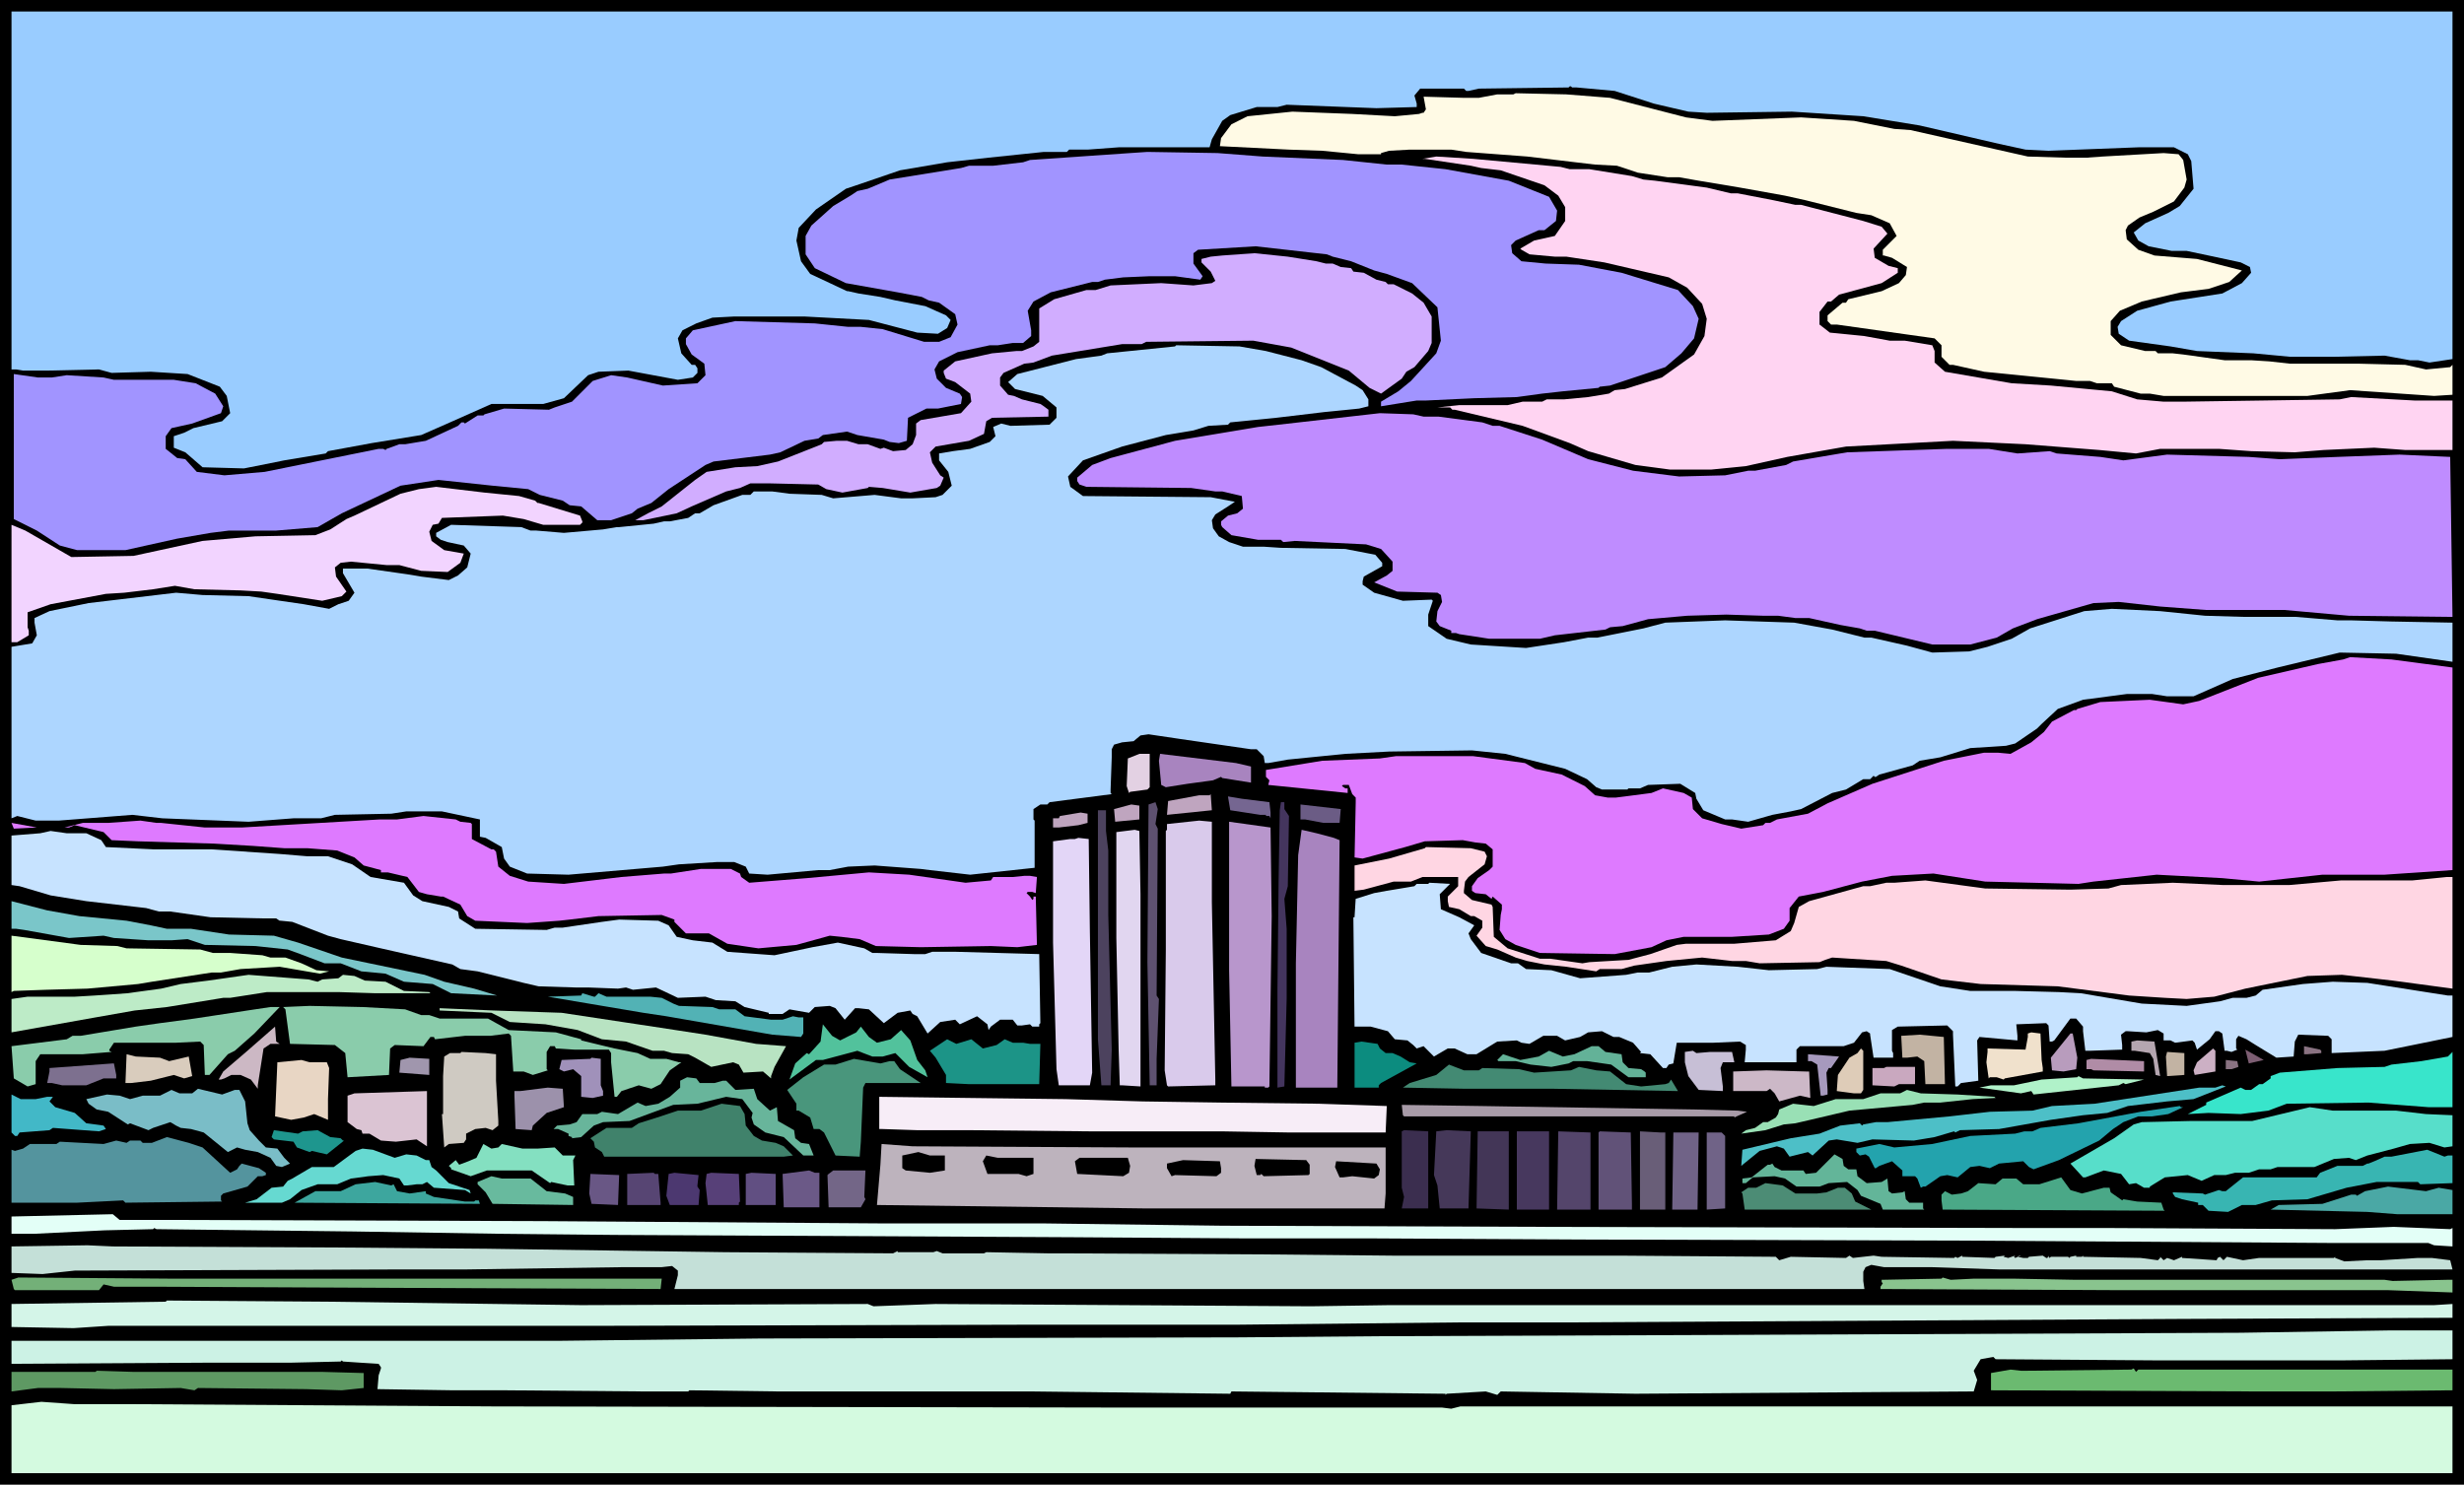
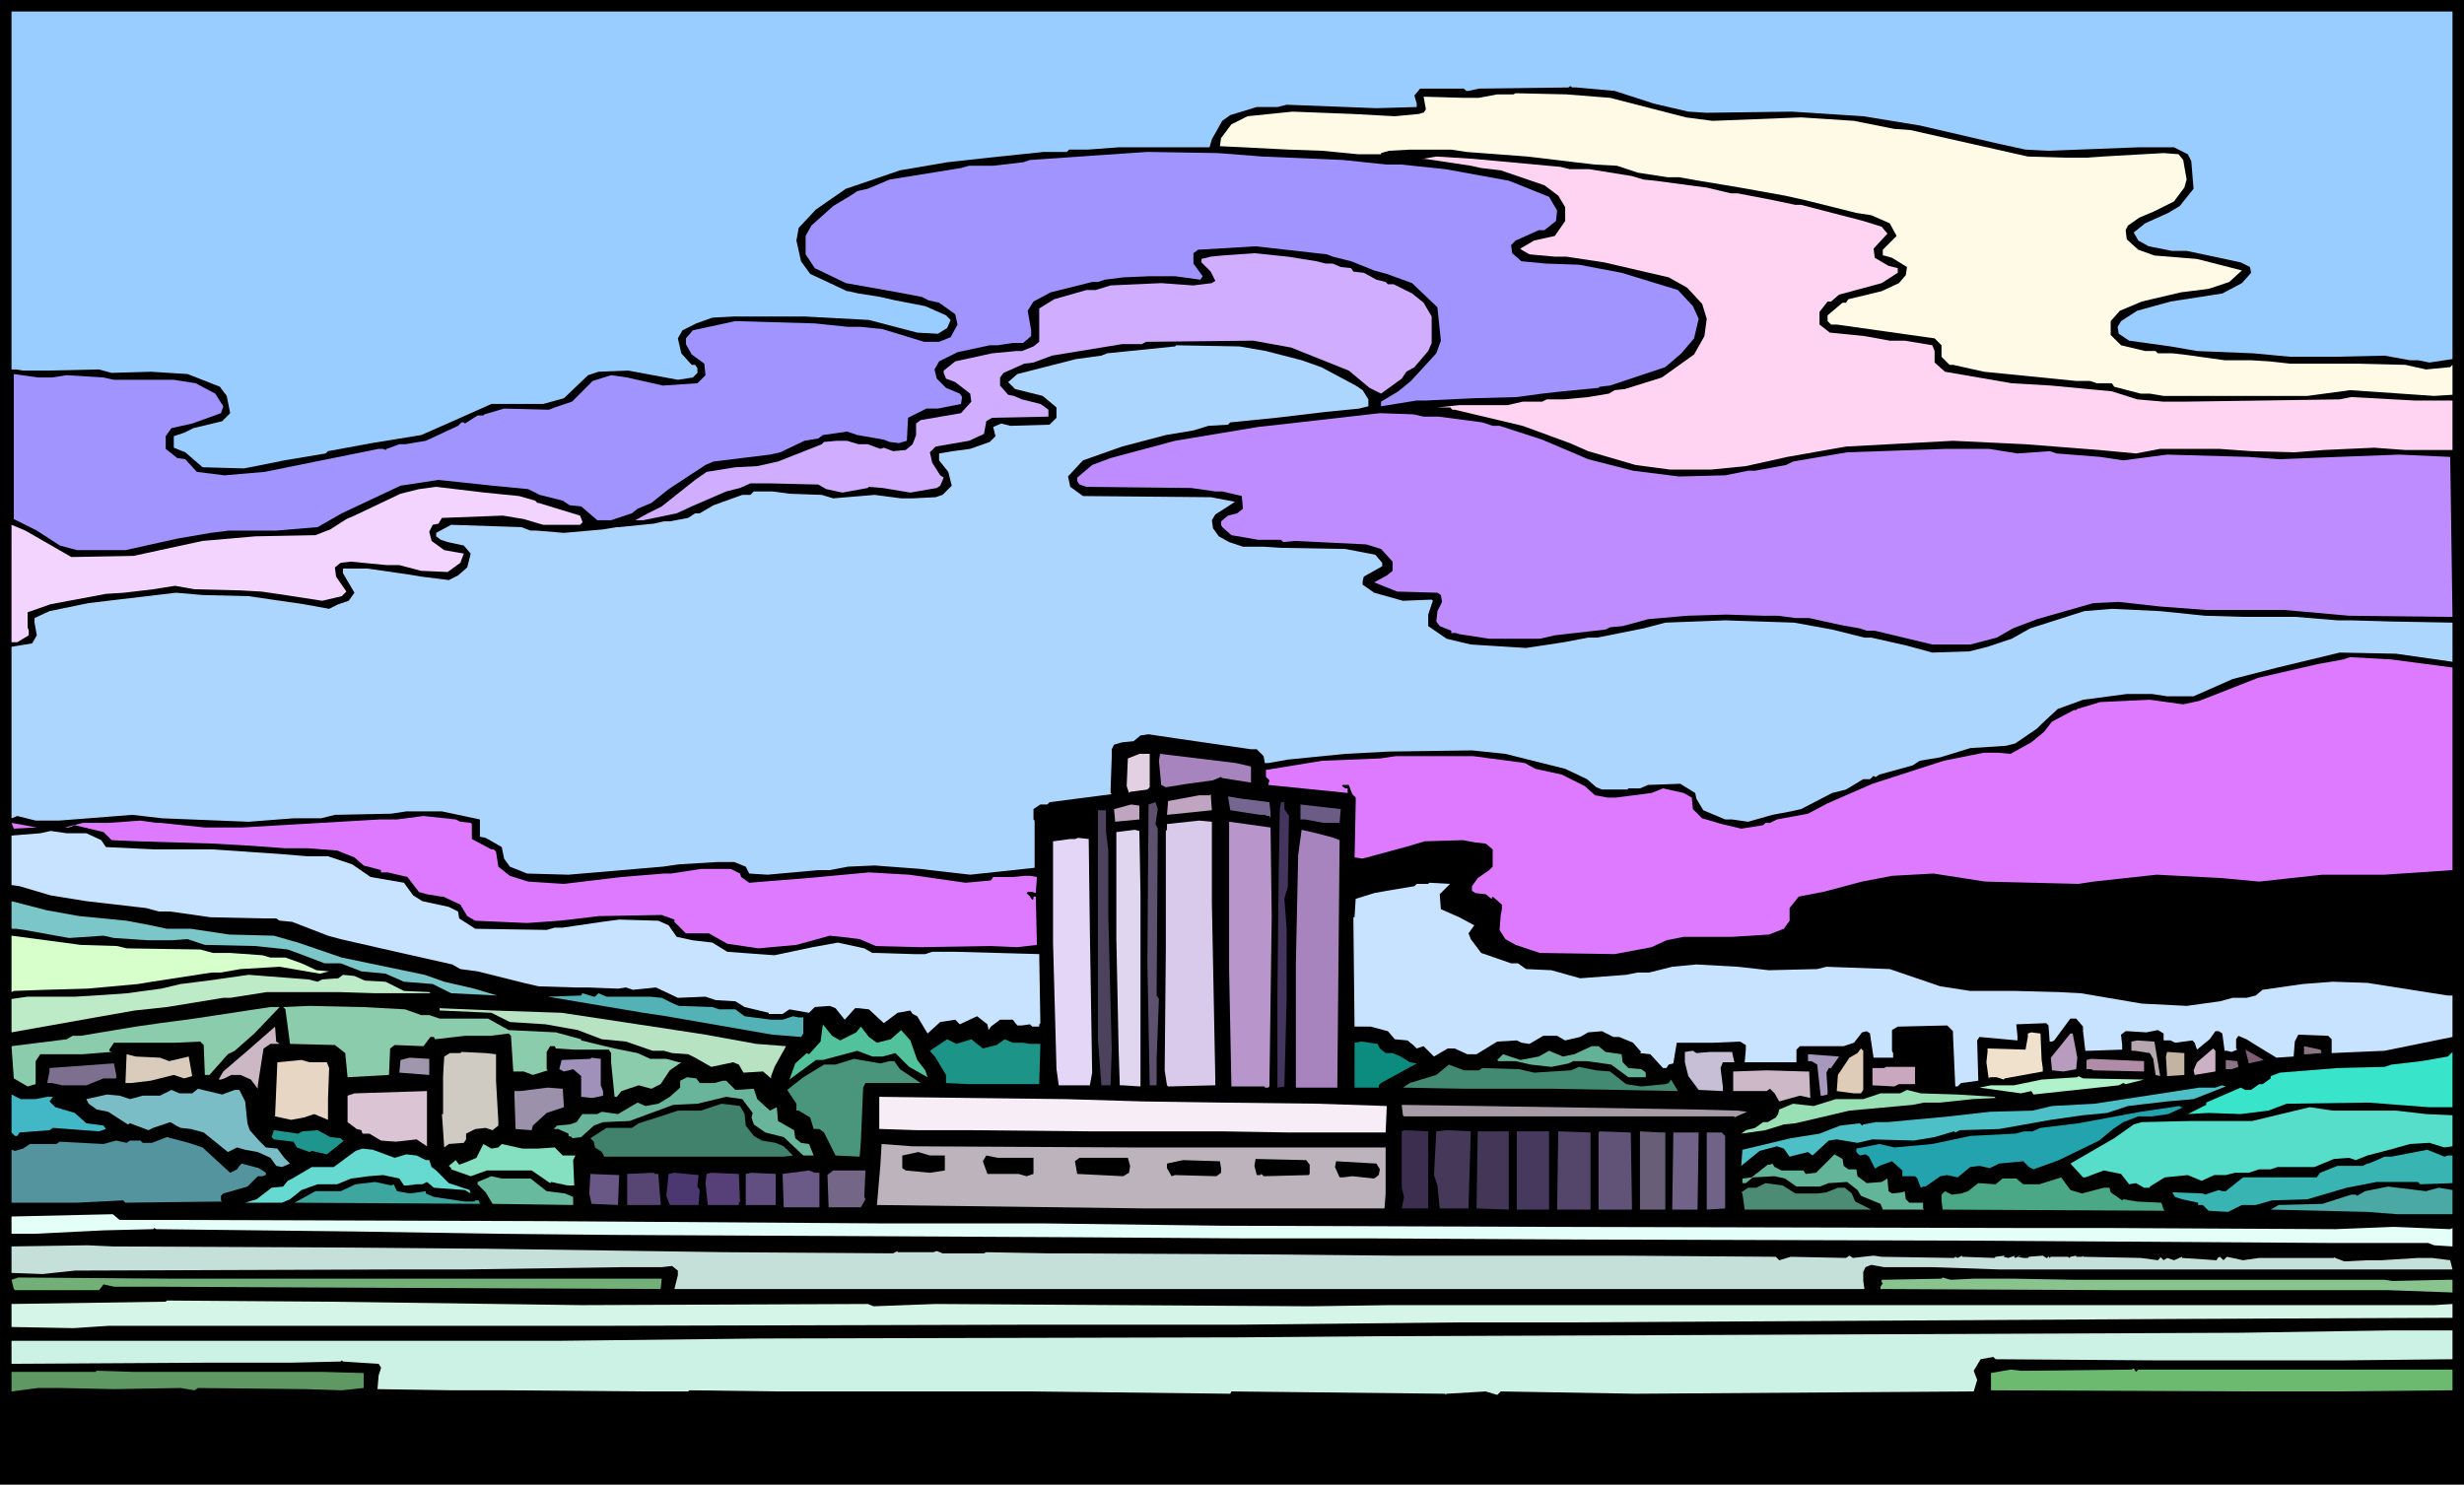
<svg xmlns="http://www.w3.org/2000/svg" fill-rule="evenodd" height="4.297in" preserveAspectRatio="none" stroke-linecap="round" viewBox="0 0 2141 1290" width="7.13in">
  <style>.brush1{fill:#000}.pen1{stroke:none}.brush10{fill:#de7aff}.brush12{fill:#a884bf}.brush13{fill:#bfa5bf}.brush22{fill:#c7e3ff}.brush35{fill:#c2b3a3}.brush40{fill:#8a7382}</style>
  <path class="pen1 brush1" d="M2141 1290H0V0h2141v1290z" />
  <path class="pen1" style="fill:#9cf" d="m2131 312-20 3-10-2h-7l-22-4-44 1h-38l-32-3-49-2-23-4-36-5-9-6-1-6 3-5 14-9 29-8 45-7 17-9 8-9-1-5-8-4-28-6-19-4h-13l-20-4-9-5-4-7 10-8 20-9 10-6 12-15-2-24-3-6-12-6h-31l-78 3-20-1-23-5-69-16-49-8-62-4-74 1-16-1-30-7-34-11-33-3h-4l-1-1h-1l-1 1-78 1-9 2h-2l-2-2h-38l-5 6 2 7v3l-35 1-78-3-8 2h-18l-23 7-7 5-9 16-2 7h-79l-27 2h-16l-2 2h-20l-48 5-36 4-41 7-38 13-9 3-26 18-15 16-2 11 4 18 8 11 32 15h1l9 2 19 3 13 3 26 5 18 8 4 4-3 7-8 5-18-1-42-11-56-3h-61l-19 1-14 5-12 6-4 7 3 13 9 10h3l2 3v4l-4 4-13 2-43-8-26 1-9 3-21 20-18 5h-45l-36 16-25 11-43 7-38 7-2 2-36 6-35 7-36-1-15-13-10-4v-10l9-3 8-4 25-6 7-7-3-15-6-8-28-11-32-2-34 1-11-3-45 1H20l-6-1h-4V10h2121v302z" />
  <path class="pen1" style="fill:#fffae5" d="m1399 85 66 17 23 3 77-3 46 3 35 7 14 1 102 23 33 1h18l14-1 53-3 13 1 4 5 3 17-2 7-9 12-18 9-12 5-10 7-2 4 1 8 10 9 14 5 37 3 39 10-11 10-18 6-24 3-34 8-19 8-8 9v12l9 9 21 5h9l2 2h13l9 1 36 5h23l16 1 18 2h60l40 1 18 4 21-2 2-2v26l-16 1-73-5-37 5h-125l-12-2h-8l-23-6-2-3h-13l-6-2h-12l-80-8-27-6h-3l-7-7v-10l-6-6-85-12h-5l-3-3v-5l13-11h3l2-3 29-7 15-7 6-7 1-7-13-8-7-2h-1v-5l12-12-6-11-16-7-13-2-44-11-18-4-39-7-36-6-17-3h-10l-26-4-18-6-19-1-17-2-42-5-53-4-13-2h-36l-18 1-7 2v1h-20l-31-3-29-1-60-3 1-7 9-12 14-7 39-4 52 2 37 2 21-2 3-1h1l2-3-2-11 35 1h13l16-3h14l2-1 44 1 38 3z" />
  <path class="pen1" style="fill:#a194ff" d="m1097 136 70 3 38 4h13l38 4 55 10 35 14 7 12-1 9-10 8h-5l-20 9-4 4 1 7 8 7 21 2 29 1 37 7 49 15 13 14 5 11-4 17-11 13-14 12-48 16-9 1-1 1-31 3-18 2-22 3-37 1-42 2h-8l-31 5v-4l15-9 11-9 22-24 4-11-3-29-22-21-22-8-11-3-20-8-16-4-5-2-62-7-50 3-4 3v9l8 11-2 3-22-3h-22l-23 1-16 2-6 2h-5l-36 9-15 8-5 8 3 17v5l-7 6h-9l-13 2h-7l-28 6-16 8-4 7 2 8 8 8 12 5 2 3-1 6-20 4h-10l-16 8-1 20-7 2-8-1-5-2-23-4-9-3-21 3-4 3-12 2-21 10-9 2-49 6-7 3-32 21-15 12-12 5-5 4-18 6h-12l-14-12-10-1-6-4-20-5-10-5-31-3-47-5-33 5-51 24-21 12-36 3h-41l-16 2-29 5-45 10H67l-15-4-20-13-20-10V325l21 3h12l13-2 32 2 9 2h52l19 3 17 9 7 11-2 6-25 9-18 4-5 7v11l10 8 7 1 10 11 24 3 35-3 99-20h4l2 1 1-1 11-4h5l18-3 28-13 3-3h2l1 1 11-7h5l1-1 17-5 39 1 5-2 15-5 18-18 16-5 14 2 31 7 30-2 7-7-1-10-11-8-5-9v-5l6-7 37-8 69 2 29 3h11l19 2 36 11h13l10-4 6-11-2-9-14-10-9-2-6-3-21-4-45-8-27-13-8-12v-16l5-9 19-17 15-9 6-4 9-2 19-8 62-10 7-2h21l26-3 6-2 87-6 15-1 61 1 39 3z" />
  <path class="pen1" style="fill:#ffd4f2" d="m1356 145 8 2h17l37 6 10 3 10 1 45 6 21 5h6l31 6 19 4h5l54 14 16 5 5 6-12 13 1 8 12 7 8 2v4l-14 9-37 10-7 6h-3l-7 9v11l9 7 30 3 22 4h13l24 4 2 5v10l9 8 58 10 34 2 53 5 22 7 23 2h17l69-1 67-1 10-2 55 3h33v43h-41l-27-2-44 2-25 2-38-1-28-2h-51l-21 4-32-3-64-5-63-3-93 5-51 9-36 8-30 3h-36l-30-4-41-12-16-7-41-15-59-14h-2l-2-2h-11l19-2h42l13-3h17l4-2h15l21-2 18-3 5-3 9-1 32-10 28-20 9-16 2-15-4-13-13-14-16-9-56-13-33-5h-10l-22-2-7-4-1-1 12-7 18-4 9-13v-12l-6-10-12-9-38-13-17-2-9-2-40-6h-2l12-2 32 2 76 7z" />
  <path class="pen1" style="fill:#d1adff" d="m1144 227 8 2h6l7 3 9 1 2 3 9 1 11 6 8 2 2 2h5l16 8 10 8 7 12v23l-3 7-12 14-7 4-4 6-18 13-10-5-18-15-50-20-33-6-93 1-4 2h-17l-61 10-16 6-8 1-18 8-3 4v7l7 8 5 1 7 3 16 4 3 2 4 3v6l-49 1-5 3-2 11-13 6-29 5-5 5 2 9 7 11 3 2-3 7-3 2-23 4-24-4-12-1-1 1-22 4-14-3-7-4-42-1h-17l-9 4-12 3-30 13-13 6-29 6h-7l11-6 12-6 29-23 10-7 25-4 19-1 18-4 33-13 5-2 2-2 11-1h9l10 3h8l11 4 3-1 8 3 11-1 6-5 3-8v-10l4-3 35-6 9-10-1-7-13-10-8-3-2-5v-2l10-8 32-7 21-2h5l10-4 5-4v-29l13-8 28-8h8l13-4 44-2 28 2 16-2 3-2-4-8-8-8v-3l8-2 10-1 28-2 29 3 25 4z" />
  <path class="pen1" style="fill:#add6ff" d="m1100 305 31 8 17 6 30 16 6 4 5 8v6l-8 2-30 3-42 5-40 4-2 2-17 1-13 4-24 4-38 10-34 12-13 14 2 9 11 8 111 1 21 4-6 4-11 7-3 5 1 7 5 7 9 5 12 4h18l15 1 56 1 26 5 6 7v3l-16 9-1 4v3l10 7 25 7 25-1 1 1-4 12v10l16 11 21 5 48 3 33-5 21-4h8l40-8 19-5 52-2 60 2 33 6 28 7h6l31 7 22 6 32-1 16-4 21-7 16-9 47-15 24-2 42 2 39 4 34 1h45l36 3h12l35 1 53 1v34l-49-7-49-1-54 13-39 10-34 15h-23l-13-2h-22l-38 5-22 8-14 13-4 4-19 13-8 2-31 2-26 8-18 3-6 4-29 8-3 2h-1l-1-1-3 3h-6l-15 9-12 3-27 14-9 2-16 3-21 6-14-2h-6l-19-8-6-10-1-5-13-8-28 1-7 3h-10l-1 1h-22l-5-2-8-7-19-9-52-13-29-3-72 1-38 2-50 5-17 3h-3l-1-6-6-6h-5l-62-9-27-4-7 1-6 5-10 1-7 2-2 4v7l-1 28v3l1 1-54 7-2 2h-6l-6 4v9l1 1v41l-56 6-35-4-8-1-40-3-23 1-16 3h-10l-44 4-16-1-3-6-10-4h-15l-33 2-14 2-82 7-36-1-15-6-5-7-2-10-14-8-5-1v-15l-33-7h-31l-13 2-49 1-12 3h-24l-39 3-75-3-26-3-64 5H31l-16-4-5 2V562l18-3 4-7-2-11v-4l13-6 34-7 76-9 23 2 40 1 48 7 22 4 8-4 9-3 5-7-10-17v-4h21l35 5 12 2 24 3 8-4 8-7 3-12-6-7-14-3-6-2-4-3v-3l13-7 61 2 8 3h5l24 2 34-3 12-2h2l30-3 9-2h5l16-3 6-4h4l12-7 25-9h7l3-3h16l15 2 28 1 10 3 36-3 23 3h10l20-1 6-2 8-8-3-12-8-10v-6l12-2 15-2 17-6 5-5-2-8 7-3 8 2 34-1 6-6v-9l-12-10-24-6-6-6 8-7 51-13 22-3 5-2 59-6 1-1 55 1 23 4z" />
  <path class="pen1" style="fill:#bf8cff" d="M1237 362h13l38 5 9 3h6l37 12 40 17 39 10 40 5 40-1 20-4h6l27-5 6-3 47-8 87-3h36l25 4 28-2 6 2 38 3 20 3 38-5 71 2 27 2 50-2 54-2 44 2 2 139-90-1-56-5h-68l-40-3-36-4-22 1-49 14-21 8-14 8-23 6h-33l-50-12h-7l-6-2-17-3-27-6h-12l-15-2h-13l-32-1-34 1-34 3-22 6-11 1-4 2-44 5-13 3h-44l-26-4-3-1h-4v-2l-10-4-3-4 1-9 4-8-1-6-3-2-35-1-20-8 11-6 5-4v-8l-10-11-13-4-62-3-10 1-2-2h-20l-23-4-8-7-1-2v-3l6-5 8-2 5-4-1-11-17-4h-6l-21-3-91-1-6-2-2-3v-3l13-11 16-6 56-15 72-12 18-2 88-10 29 1 9 2z" />
  <path class="pen1" style="fill:#f2d4ff" d="m451 431 14 4 2 2h1l36 11 2 5v1l-2 2h-32l-17-5-18-3-53 2-3 5-5 1-3 6 2 8 11 8 17 3-3 8-11 8-23-1-19-5h-11l-31-3-9 1-5 4 1 8 9 13-4 4-17 4-39-6-14-2-18-1-40-1-17-3-19 3-25 3-16 1-48 9-20 7v13l1 3v4l-10 6h-5V456l12 5 40 23 54-1 60-13 46-4 52-1 13-5 14-9 7-3 40-19 16-4 15-2 42 5 30 3z" />
  <path class="pen1 brush10" d="M2131 580v176l-59 4h-54l-55 6-32-3-57-3-55 6-13 2-40-1-41-1-45-7-36 2-26 5-34 9-21 4-8 10v11l-5 7-13 5-32 2h-42l-15 3-13 6-32 6-65-1-21-7-9-5-5-8 1-13 1-5v-4l-8-7-1 2-5-4-9-1-3-2v-4l5-7 10-7 3-3v-15l-6-5-9-1-11-2-33 1-17 5-37 10-7-1 1-48v-4l-3-3-3-8h-5l-1 1 3 2h2v4l-69-7 1-4-3-3v-6l49-8 50-2 14-2h67l45 6 9 5 23 5 20 10 9 8 11 2h7l8-1 23-3 10-4 18 4 7 4 1 10 8 8 17 5 17 4 19-3 2-2h4l6-3 27-5 17-9 39-17 62-20 35-7h12l11 1 18-10 11-9 7-9 19-10h2l1-1 20-6 43-2 29 4 14-3 51-20 52-12 22-4 6-2 36 2 53 7z" />
  <path class="pen1" style="fill:#e3d1e3" d="m999 684-2 2-15 2-1 1-2-6 1-24 10-4h9v29z" />
  <path class="pen1 brush12" d="M1087 666v14l-25-4-1-1-7 3-22 3-19 3-4-2-2-21 1-6 66 8 13 3z" />
  <path class="pen1 brush13" d="m1014 708 1-12 27-5h9l1-1 1 14-39 4z" />
  <path class="pen1" style="fill:#756691" d="m1103 697 1 9v5l-1-2h-3v-1h-5l-26-4-2-12 12 2 24 3z" />
  <path class="pen1" style="fill:#5e5170" d="m1004 716 2 4-1 145 2 3-2 52v23h-6l-2-107 1-137 6-2 2 6-2 13z" />
  <path class="pen1" style="fill:#44355e" d="m1116 703 4 6-1 61-3 11 2 26v61l-2 76-6 1v-85l1-95 1-61 1-7h3v6z" />
  <path class="pen1 brush13" d="m990 712-21 2-1-11 15-4 7 1v12z" />
  <path class="pen1" style="fill:#6b5c85" d="M1164 715h-14l-16-3h-4v-13l35 4-1 12z" />
  <path class="pen1" style="fill:#4c425e" d="m961 722 2 17v56l3 117-1 31h-8l-3-40V704h7v18z" />
-   <path class="pen1 brush13" d="m945 715-8 2-17 2h-5v-8h5l1-2 18-3 6 1v8z" />
  <path class="pen1 brush10" d="m400 714 9 1 1 1v13l17 9h2l2 2 2 13 10 8 16 5 31 2 50-6 37-3h6l26-4h26l8 4 1 3 7 5 50-4 54-5 35 2 49 7 22-2 2-3h17l10-1h5l6 1-1 14-3-1h-4l-1 1 3 3 2 3 1-1v-2h2l1 42-17 2-23-1-61 1-39-1-14-6-16-2-10-1-29 8-33 3-27-4-16-9h-20l-10-10v-2l-11-4-55 1-25 3-9 1-28 2-45-2-7-4-6-10-15-7h-2l-12-2-7-2-10-13-17-4h-6v-2l-15-4-8-7-15-6-26-2h-20l-27-2-34-2-66-2-23-1-7-7-25-6-5 2h-4l16-4h22l28-2 14 2h4l38 4h32l120-7h15l23-3 28 3 4 2z" />
  <path class="pen1" style="fill:#d9caeb" d="m1053 784 3 154v5l-41 1-1-1-2-13 1-105V722l1-1v-5l28-3 11 1v70z" />
  <path class="pen1" style="fill:#b896cc" d="m1105 796-2 148-1 1h-3v-1h-29l-2-101V714l36 5 1 77z" />
  <path class="pen1 brush10" d="m12 720-2-5 22 4-20 1z" />
  <path class="pen1" style="fill:#e1d6f0" d="M991 777v167l-16-1h-2l-1-31-2-97v-92l16-2 4 1 1 55z" />
  <path class="pen1 brush12" d="m1159 728 5 2-2 215h-36V837l2-94 3-22 13 3 15 4z" />
  <path class="pen1 brush22" d="m75 724 13 6 2 3 2 3 42 2h50l59 4 24 2h18l21 7 16 11 29 5 8 11 8 5 23 5 8 4 1 6 14 9 62 1 7-2h7l34-5 15-2 34 1 9 4 7 10 14 3 17 2 13 8 41 3 33-7 22-4 23 5 7 4h4l32 1h10l6-2h21l36 1 36 1 1 60-1 1v2h-6l-2-2-7 1h-4l-4-5h-11l-8 6-2 3-1-5-9-7-15 7-4-4-13 2-11 10-9-15-4-2-2-3-11 2-12 9-13-12-9-1h-3l-9 10-8-10-5-2-13 1-5 5-17-3-6 4h-12v-1l-21-5-8-5-17-1-9-3-24 1-19-9-20 2-6-2-7 1-26-1h-11l-32-1-13-3-40-10-15-2-7-4-62-14-35-8-11-3-31-12-10-1h-1l-3-2h-11l-46-1-35-5h-10l-11-3-52-6-31-5-27-8-7-1v-43l25-2 9-2 14 2h17z" />
  <path class="pen1" style="fill:#e3d6f7" d="m947 809 2 123-2 11h-27l-2-14-3-110v-88l15-2h4l3-1 9 1 1 80z" />
-   <path class="pen1" style="fill:#ffd6e3" d="m1290 740 2 4-2 7-14 11-3 4-1 8v2l7 6 17 4 1 2 1 26 12 10 28 9h9l28 4 6-1 34-2 19-5 23-8 8-1h42l36-3 13-8 3-7 4-14 9-5 47-13h6l14-3h7l27-2 52 7 74 1 33-1 11-3 45-2 44 2h57l45-4h62l30-3h5v97l-52-7-44-5-30 1-54 11-27 7-24 2-19-1-31-2-62-8-67-2-34-4-35-12-13-4-47-3-6 2-5 2-52 1-12-2h-12l-26-3-31 3-28 4-11 3h-19l-3 2-26-4-19-2-15-3-10-3-16-7-10-3-8-9 5-7v-6l-7-4h-3l-10-6-9-2-1-5v-4l9-9v-8h-31l-10 4h-15l-26 7-8 1v-22l30-6 31-9 1-1 39 1 12 3z" />
  <path class="pen1 brush22" d="m1251 777 1 13 16 7 13 7-5 7 2 5 9 12 26 9h6l7 5 22 1 25 7 40-3 10-2h10l20-5 21-2 36 2 27 3 42-1 8-2 55 2 44 15 26 4h39l38 1 19 1 53 9 39 2 29-4 11-3h12l8-2 6-5 35-5 26-2 30 1 70 11h4v36l-59 12-46 2v-12l-3-3-26-1-3 6-1 13-15 1-18-11-8-5-7-3-2 3v8l1 1-5 2-4-1h-2l-2-15-3-2h-3l-5 7-11 9-2-6-2-2-15 2-4-2h-6v-6l-5-3-10 2-16-1h-2l-4 3 1 9v4l-28 1h-4l-2-17v-4l-6-7h-5l-14 19-2 1h-2l-1-14-2-2-26 1 1 10v4l-33-3-2 3 1 35-15 2-3 3h-2l-2-45v-3l-5-5-43 1-5 3v18l1 2v4h-17l-3-20v-1l-3-2-4 1-7 9-9 3h-38l-3 3v11h-45l1-11v-4l-5-3-23 1h-32l-3 18-4 1-2 3h-3l-11-12-9-1 1-1-7-8-12-5h-5l-10-5-12 1-7 4-13 3-7-4h-12l-12 7-7-1-4-2-17 1-18 11h-8l-11-5h-6l-12 7-9-9-6 2-3-3-5-4-11-1-6-7-15-4h-14l-1-95h1l1-16 16-5 11-2 24-4 2-2h10l1-1 18 1-9 9z" />
  <path class="pen1" style="fill:#7ac6c9" d="m69 796 41 4 21 4 14 3h21l33 5 39 1 21 6 38 13 72 15 17 6 26 6 20 6-40-2-16-8-25-2-16-7-21-2-18-7h-14l-21-8-11-4-28-3-44-1-15-5-14 1h-20l-30-2-9-2-30 2-39-7-7-1h-4v-24l31 8 28 5z" />
  <path class="pen1" style="fill:#d6ffcc" d="m102 822 8 2 64 1 11 3h15l28 2 7 2h13l14 5 13 6 11 1-8 2-35-6-34 2-17 3h-8l-52 8-12 2-44 4-36 1-28 1-2 1v-49l60 8 32 1z" />
  <path class="pen1" style="fill:#bdebc7" d="m276 853 4-2 14-1 4-3 10 1 9 4 18 1 16 8 22 1 1 1h-48l-32-1h-62l-32 5h-6l-49 8-28 3-34 6-73 13v-29l14-2h41l17-1 29-2 7-1 22-3 17-4 24-3 35-5 52 4 8 2z" />
  <path class="pen1" style="fill:#52b2b5" d="m517 866 3-3 7 3h38l10 1 10 5 5 2 29 1 6 2h14l8 6 23 3h10l9-3 5 1h4v14l-2 3-25-2-92-16-20-3-83-14 29-1 1-2 10 3h1z" />
  <path class="pen1" d="m352 877 14 5h7l9 3h42l18 10 41 2 22 6v1l29 7 20 4 11 5h14l11 3h2l-10 7-8 12-8 4-11-3-15 5-4 5h-2l-3-30v-8l-2-3h-30l-16-1-1-2h-4l-3 5v15l1 1-13 4-8-3h-9l-2-31-2-2-16 2h-22l-26 3-1-2h-3l-6 8-25-1-4 3-1 23-36 2-2-21-9-7-39-1-4-30-2-2 23-1 46 1 37 2zm-131 21-17 15-6 3-16 18h-4l-1-26-3-3-21 1H99l-4 6v1l2 1-25 2H35l-4 6v20l-7 2-12-7-2-28 48-6 5-3h7l12-2 36-6 21-3 30-4 46-7 20-3h8l-22 23z" style="fill:#8accab" />
  <path class="pen1" style="fill:#b8e3c2" d="m488 880 86 13 39 6 44 8 26 2-10 18-3 8v2l-7-6-17 1-4-7-5-2-19 4-14-8-6-3-14-1-7-2h-10l-23-8-21-2-21-8-28-5-31-2-16-8-45-2v-2l47 2 59 2z" />
  <path class="pen1" style="fill:#52c29c" d="m730 904 14-7 4-5 7 9 7 5 12-3 9-8 8 9 6 17 7 9 2 6-16-9-6-6-6-6-11 3h-9l-13-5-30 8h-6l-23 17 5-14 10-9 2 1 10-11 2-15 8 10 7 4z" />
  <path class="pen1" style="fill:#ccb8c4" d="M243 907h-8l-6 4-5 32v3l-6-8-9-4h-8l-6 3-3 1h-2l4-7 21-18 24-21 1 13 3 2z" />
  <path class="pen1" style="fill:#f0e1cc" d="m1774 921 1 7v3l-33 6-1 1-6-2h-6l-1 1-2-14 1-9v-3l33 1 2-11v-3l3-1 8 1 1 23z" />
  <path class="pen1" style="fill:#b89cbd" d="m1805 919-1 10-11 2-10-1-1-11 17-21h2l4 21z" />
-   <path class="pen1 brush35" d="M1690 942h-17l-1-20-6-4-9 1h-4l-1-19 16-1 21 2 1 41z" />
  <path class="pen1" style="fill:#1c9487" d="m844 903 10 8 12-3 7-5 7 3h9l6 1h9l-1 35h-61l-20-1v-7l-9-15-5-6 15-10 8 4 13-4z" />
  <path class="pen1" style="fill:#b5a6b0" d="m1877 935-4-1-2-14-3-5-13-2h-3v-8l5-1 15 1 5 30z" />
  <path class="pen1" style="fill:#0c8c7f" d="m1199 911 5 4h6l7 3 8 5 6 1-31 17-2 2v2h-21v-39l6-1 14 2 2 4z" />
  <path class="pen1" style="fill:#63b298" d="m1395 914 14 2 1 7 5 5 11 1 3 2 1 1v4h-15l-15-11-21-3h-12l-4 2-15 3-18-2-13-3h-15l-1-1 5-5 15 5 16-3 9-5 12 5 10-2 15-7h6l6 5z" />
  <path class="pen1 brush40" d="M2017 913v2l-12 1h-3v-7l14 3 1 1z" />
  <path class="pen1" style="fill:#deccb8" d="m1619 947-2 3h-6l-15-2 1-14 10-15 7-4 3-4 2 2v34z" />
  <path class="pen1" style="fill:#ccb0c4" d="m1925 931-18 3-1-4 3-7 14-12 2 2v18z" />
  <path class="pen1" style="fill:#7d5e73" d="m1954 924-3-12 16 9-13 3z" />
  <path class="pen1" style="fill:#c7bfd6" d="M1486 914h19l2 9h-10l-2 5 2 16v4l-21-1-9-12-3-12v-9l7-1 3 2 12-1z" />
  <path class="pen1" style="fill:#cfcac2" d="M431 916v23l2 35v4l-5 4-6-2-9 1-8 4v5l-2 3-13 1-4 3-2-29h1v-33l1-17 5-3h9l1-1 21 1 9 1z" />
  <path class="pen1 brush35" d="m1898 934-15 1-1-17 1-4 15 1v19z" />
  <path class="pen1" style="fill:#38e5cb" d="m2110 962-52-4-71 1-16 6-24 3-28-1-18 1 16-8v-2l30-13 4 2h5l7-5h3l7-5v-2l8-3 50-4 41-1 6-2 26-3 23-4 4-4v48h-21z" />
  <path class="pen1" style="fill:#d9ccbd" d="m139 919 8 3 17-4 3 17-7 2-9-3-20 5-17 2h-5l1-25 8 2 21 1z" />
  <path class="pen1" style="fill:#a699bd" d="M1591 928h-2l-2 4 1 15v4l-4 1h-2l-3-27-5-3h-3v-6l27 2-7 10z" />
  <path class="pen1" style="fill:#a096ad" d="m373 934-26-2 1-11 8-2 17 1v14z" />
  <path class="pen1" style="fill:#a091ba" d="m522 943 2 5v4l-9 2-10-1v-18l-7-6-8 2-4-2 2-8 25-1 1-1 8 1v23z" />
  <path class="pen1" style="fill:#49967c" d="M773 922h4l5 7 18 12h-48l-2 4-2 47-1 13-21-1-10-20-4-3h-5l-3-10-10-6h-2v-6l-8-12 14-11 18-11h10l16-5 23 4 8-2z" />
  <path class="pen1" style="fill:#b08ca6" d="m1863 931-44-1-2-1h-4v-8l4-1 46 2v9z" />
  <path class="pen1" style="fill:#e8d6c4" d="m284 923 2 5-1 27v18l-12-5-9 3-11 2-14-3 2-47 21-2 7 2h15z" />
  <path class="pen1 brush40" d="m1945 927-6 2h-5v-8l10 1 1 5z" />
  <path class="pen1" style="fill:#7d708f" d="M101 934v3H90l-15 6H54l-9-2h-4l2-10v-3l55-4h1l2 10z" />
  <path class="pen1" style="fill:#438a73" d="m1285 930 3-2 32 1 13 3 32-2 7-3 15 3 12 1 14 11 13 2 21-2 3-1 2-3 6 10-108-2h-77l-54-1 6-4 23-7 11-9 13 5h13z" />
  <path class="pen1" style="fill:#c9a8bf" d="M1664 942h-14l-4 2-19-1v-15h10l2-1h25v15z" />
  <path class="pen1" style="fill:#ccb8c7" d="m1572 931 1 23-9-2-18 5-4-7-4-4-3 2h-29v-17l29-1 34 1h3z" />
  <path class="pen1" style="fill:#b0f2c9" d="m1863 938-16 4-2-1-4 2-74 8-2-3-9 2-36-5 10-2h20l24-5 31-2 1-1 4 2 53 1z" />
  <path class="pen1" style="fill:#68b59b" d="M608 941h13l7-2h3l8 8 16-1 3 9 11 10 6-3 1 12 14 8 1 7 5 4 7 1 4 10h-9l-17-16-16-4-10-7-2-6 1-4-6-8-3-4-14-2-25 6-21 1-38 14-23 1-8 3-11 10-8 1v-1l-3-1v-2l-9-4h-4l3-3 11-1 6-2 5-7h13l4-2 14 2 17-10 7 3 11-2 10-6 9-8v-6l6-3 8 1 3 4z" />
  <path class="pen1" style="fill:#4dbfc7" d="m1906 955-23 2-34 4-18 6-21 2-28 4-45 8-34 1-4 2-1-1-17 5-18 3-36-1-13 3-18-3-7 1-13 12-1 1-4-3-16 4-5-7-6-2-15 4-16 13 1-14 42-10 25-4 18-7 17-2 2 2 1-1 11-2h10l54-5 35-4 37-1 17-4 37-2 91-14h14l6-2 3 1-28 11z" />
  <path class="pen1" style="fill:#9c91ab" d="m490 962-15 5-12 11-1 4-14-1-1-29v-4h5l24-3 13 1 1 16z" />
  <path class="pen1" style="fill:#7abdc7" d="M204 947h4l5 10 2 19 2 6 8 9 6 6 10 1 6 8 5 5-7 3-5-1-5-7-11-5-11-2-7-2-8 4-21-17-11-3-9-1-4-2-5-3-15 5-4 2-16-6-2 1-17-11-10-2-7-5-2-4 18-4 11 1 9 3 11-3h15l10-5 7 3h11l5-4 21 5 11-4z" />
  <path class="pen1" style="fill:#99e0b5" d="m1701 951 32 2 1 1-20 1-28 3h-14l-10 2-55 5-34 8-13 3-10 1-16 5-21 3 4-3 8-2 7-5h4l7-4 2-3 1-4 12-5 18 2 19-6h24l15-5h17l6-3 12 3 32 1z" />
  <path class="pen1" style="fill:#dbc4d3" d="m362 990-18 2-13-1-10-6h-6l-1-3-4-1-8-6v-23l6-2 63-2v48l-9-6z" />
  <path class="pen1" style="fill:#42b8c7" d="m31 955 10-2h5l-3 4 5 5 17 5 10 9 15 2 2 3-6 2-40-3-3 2-26 2-2 3h-2l-3-3v-33l8 4h13z" />
  <path class="pen1" style="fill:#f7edf7" d="m926 955 67 2 68 1 85 1 59 2-1 23h-84l-59-1H946l-103-1h-46l-30-1h-3v-28l79 1 83 1z" />
  <path class="pen1" style="fill:#40826b" d="m647 968 1 10 7 9 7 4 12 2 7 3 8 8-8 1H525l-2-4-6-4-1-5-3-3 14-9h22l6-4 19-6 15-5h20l18-6 16 2 4 7z" />
  <path class="pen1" style="fill:#a89ba8" d="m1473 964 37 1 8 1-9 4-2 1v-1h-287l-1-1-1-9 69 1 186 3z" />
  <path class="pen1" style="fill:#23a3ad" d="m1897 962-13 6-14 2h-12l-13 5-9 6-12 10-35 17-22 8-4-2-5-5-21 2-8 4-9-2-8 1-11 9-9-2-6 1-13 9h-2l-2 1-3-8-2-2h-11v-5l-9-8-11 4-3 2h-1l-5-10-3-2-5 1-3-3v-3l20-4 13 3 33-3 33-7 39-2 8-2h7l7-3 33-4 54-10 34-5 1 1h2z" />
  <path class="pen1" style="fill:#57deca" d="m2082 965 26 3 23 1v27l-7 1-13-4-17 1-14 4-23 6-10 4-6-2-13 1-17 7h-32l-6 2h-10l-9 3h-12l-8 2h-10l-11 5-12-5-20 2-13 8v1h-5l-7-4-6 1-7-9-15-3-16 6h-2l-11-12 38-22 17-12 7-2 43-1h53l50-12 20 3h55z" />
  <path class="pen1" style="fill:#1e968e" d="m263 983 13-1 11 6 9 1 2 2h1l-15 12-13-3-2 1-11-4-3-5-17-2-2-2 2-6 21 3 4-2z" />
  <path class="pen1" style="fill:#3b2e4f" d="M1241 1050h-23l2-10-2-8v-49l2-1 21 1v67z" />
  <path class="pen1" style="fill:#453859" d="M1276 1050h-25l-2-20-3-9 2-38 9-1 21 1-2 67z" />
  <path class="pen1" style="fill:#433657" d="m1311 1051-28-1 1-67h27v68z" />
  <path class="pen1" style="fill:#47385e" d="M1346 1015v36h-28v-68h28v32z" />
  <path class="pen1" style="fill:#54456b" d="M1382 1051h-29l1-68 28 1v67z" />
  <path class="pen1" style="fill:#615278" d="M1418 1046v5h-29v-67l1-1 27 1 1 62z" />
  <path class="pen1" style="fill:#695e78" d="M1447 984v67h-22v-68l18 1h4z" />
  <path class="pen1" d="M1475 1051h-22l1-67h22l-1 67zm24-64v63l-16 1v-67h13l3 3z" style="fill:#706387" />
  <path class="pen1" style="fill:#54949e" d="m176 997 24 22 6-3 2-3 2-2 15 4 6 4v2l-3 1h-4l-9 9-21 6-2 2v4l1 1-84 1-2-2-40 2H10v-46l3 1 7-2 6-4h23l3-2 38 2 11-3 9 2 3-2h9l2 2h8l13-5 19 5 12 4z" />
  <path class="pen1" style="fill:#84e0c1" d="m433 997 3-3 18 4h13l15-1 7 7h11l-2 4 1 22h-6l-14-3-1 1-16-11h-39l-14 5-17-6v-1l-2-2 6-5 3 4 8-3 7-3 6-12 7 4 6-1z" />
  <path class="pen1" style="fill:#bdb3bd" d="M983 997h221v40l-1 13H996l-234-3 3-35 1-18 27 2 190 1z" />
  <path class="pen1" style="fill:#66d9d1" d="m343 1006 10-3 9 1 8 4h3l2 6 4 3 11 11 18 6 1 3-5-3-27-2-6-5-4 2h-5l-8 1h-3l-4-6-14-3-13 1-15 2-12 5h-17l-14 5-10 8-7 3h-32l10-3 13-10 10-1 4-5 4-2 17-10h19l19-14 6-2 9 1 19 7z" />
  <path class="pen1" style="fill:#38b5b2" d="M2127 1004h4v24l-28 1-2-2h-36l-26 5-34 10-31 1-14 4h-12l-12 6-17-1-5-5h-4v-2l-14-3-6-2-2-3v-1l26 1 2 1 12-4 3 1h3l15-12h64l3-4 15-6h22l4-2h1l5-2 9-4h6l31-6 15 6 3-1z" />
  <path class="pen1 brush1" d="M821 1004v13l-13 2-21-2-3-2v-11l14-3 10 3h13z" />
  <path class="pen1" style="fill:#63b599" d="m1602 1013 4 3h7l1 6 8 6 13-1 5-3 1 11 3 2 9-1 2-1 1 7 3 3h12v5l1 1h-36l-2-5-17-7-3-5-9-7-16 1-8 3h-20l-10-7-9-2-19 1-6 5h-3v-4l8-1 14-11h2l2-1 2 3 6 3h19l2 3 9-1 16-16 7 4 1 6z" />
  <path class="pen1 brush1" d="M898 1006v14l-6 2-7-2h-27l-4-11 3-5 10 2h31zm84 7-1 6-5 3-40-2-2-11 4-3h42l2 7zm156-1v8l-1 1-39 1-2-2-1 1h-3l-2-8 1-6 44 1 3 4zm-77 3v4l-4 3-36-1-3 1-4-7v-4l14-3 32 1 1 6zm138 1-1 5-4 3-19-2-8 1h-3l-4-9 1-5 35 2 3 5z" />
  <path class="pen1" style="fill:#6b5987" d="M712 1019v30h-31l-1-29 23-3 5 2h4z" />
  <path class="pen1" style="fill:#736687" d="m751 1040 1 2-4 7h-28l-1-28 1-1 4-3h28l-1 23z" />
  <path class="pen1" style="fill:#574573" d="m572 1020 2 25v2h-29v-27l23-1 1 1h3z" />
  <path class="pen1" style="fill:#4c3870" d="M606 1030v1l2 3-1 13h-25l-3-8 2-19 5-1 21 2-1 9z" />
  <path class="pen1" style="fill:#574078" d="m643 1044-1 1v2h-27l-2-19 1-8 4-1 24 1 1 24z" />
  <path class="pen1" style="fill:#614f82" d="M674 1047h-26v-27l5-1 21 1v27z" />
  <path class="pen1" style="fill:#695785" d="m537 1047-23-1-2-9 1-17 25 1-1 26z" />
  <path class="pen1" style="fill:#68ba9e" d="m461 1024 14 11 16 2 7 3v7l-70-1-6-10-7-7v-2l12-5 9 2h25z" />
  <path class="pen1" style="fill:#4aa887" d="m1809 1037 19-5h5l1 4 10 7 1-1 12 2 21 1 2 6 1 1-193-1-1-8v-5l3-3 6 3 8-1 6-2 9-7 15 1 6-5h12l6 5h14l19-6 8 11 10 3z" />
  <path class="pen1" style="fill:#3da69e" d="m342 1029 3 6 11 2 14-2v2l7 3 27 4h8l1-1h3l1 3-161-1 18-10h22l13-6 17-2 14 3 2-1z" />
  <path class="pen1" style="fill:#4c8c75" d="M1560 1037h19l8-1 10-4h6l6 5 3 7 14 7h-110l-2-14-1-1 6-4h7l8-4 15 2 11 7z" />
  <path class="pen1" style="fill:#4aa8a5" d="m2119 1032 12 2v21h-48l-26-2-84-2 7-4 38-1 25-8h4l1 1 7-4 20-4 33 4 11-3z" />
  <path class="pen1" style="fill:#e3fff7" d="m154 1060 318 1 295 2h140l155 2 282 1 419 1h70l196 1 51-2 49 2 2-1v16l-16-1-5-2h-85l-306-2-345-1-185-1h-110l-148-1-397-2-101-1-126-2-171-2-2-1-1 1-42 1-61 3H10v-15l88-2 6 5h50z" />
  <path class="pen1" style="fill:#c4e0d8" d="m305 1084 118 1 207 3 146 1 4-2v1h31l3-1 5 2h36l2-1 53 1h13l187 1 100 1h197l136 1 3 3 10-3 48 1 3-2 3 2 18-2 7 1 63 1 1-1 2 1 4-2v1l28 1 1-1 8-1-1 1 4 1 6-2-1 1 1 1 5-2h-1l-2 1 5 1h4l1-1 12-1 3 2h1l1-2v1l1 1 1-1h15l1 1 1-1 5-1v1h5l1-1v1l50 1 15 2 2-2v-1l3 3 3-2 6 2 7-3v1l30 2 1-2 2-1 3 3 3-3 14 3 14-2h65l1-1v1l8 3 20-1h12l32-2h12l16 2 2 8h-394l-59-2h-41l-11-2-5 2-2 4v8l1 7H586l3-12v-4l-5-4-9 1h-33l-137 2h-57l-283 1-28 3-27-1v-23l66-1 22 1 207 1z" />
  <path class="pen1" style="fill:#73b078" d="M352 1111h223l-1 9-228-1-212-1H99l-9-2-4 5H13l-1-1-2-8 6-2 133 1h203z" />
  <path class="pen1" style="fill:#89c48e" d="M1715 1111h35l54 1h268l7 1 47-1h5v11l-56-2h-234l-207-1v-2l2-3-1-1v-2l52-1 1-1 7 2 20-1z" />
  <path class="pen1" style="fill:#d4f5e8" d="m505 1134 249-1 5 2 54-2 326 2 68-1h908l16-1v12l-236 1-531 3h-95l-193 2H900l-383 1H94l-30 2-54-1v-20l134-2 1-1 140 1 220 3z" />
  <path class="pen1" style="fill:#ccf2e5" d="m2131 1181-95 1h-163l-139-1-2-2-11 2-6 10 3 8-3 10-294 2-117-2-3 3-10-3-34 2-1 1v-1l-186-2-1 2-173-2H676l-77-1-1 1h-39l-119-1h-46l-66-1 1-12 2-6v-1l-2-3-16-1-15-1-1-1-1 1-43 1h-71l-172 1v-20h476l175-2 416-1 122-1 272-1 476-2 128-2h56v25z" />
  <path class="pen1" style="fill:#6bba70" d="M1858 1190h273v18l-103 1h-69l-229-1v-15l17-3 9 1h6l90-1 2-1 2 3 2-2z" />
  <path class="pen1" style="fill:#5e9963" d="m280 1192 36 1v13l-19 2-31-1-94-1-3 2-12-2-58 1-46-1H33l-23 3v-17h73l1-1 32 1h164z" />
-   <path class="pen1" style="fill:#d4fae0" d="m110 1220 318 2 549 1h276l8 1 8-2h862v58H10v-59l26-3 28 2h46z" />
</svg>